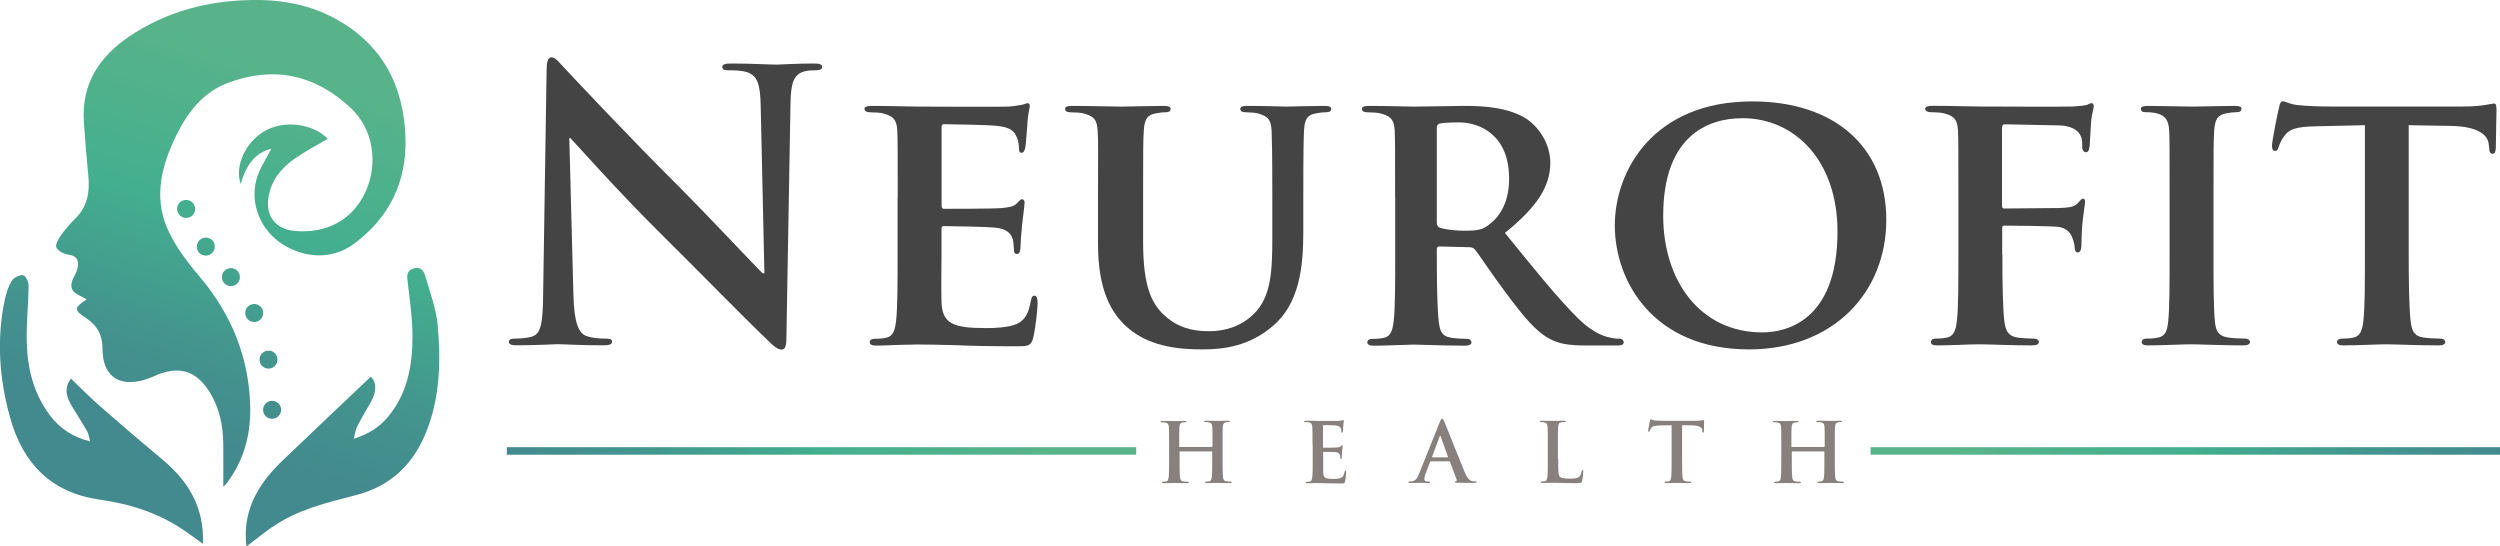
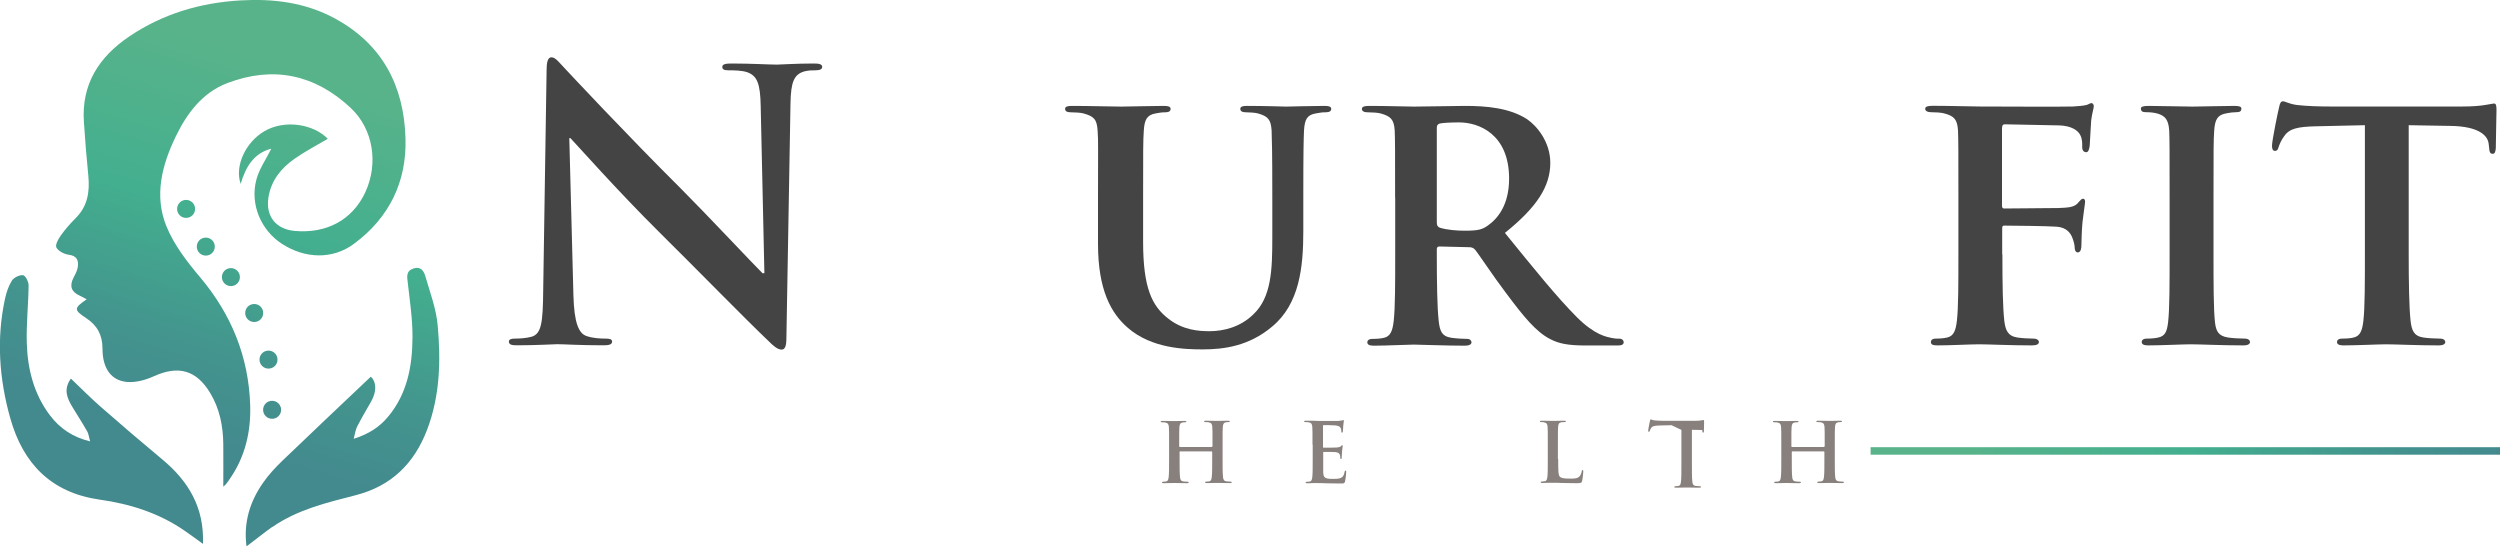
<svg xmlns="http://www.w3.org/2000/svg" xmlns:xlink="http://www.w3.org/1999/xlink" id="_Слой_2" data-name="Слой 2" viewBox="0 0 250 54.65">
  <defs>
    <style> .cls-1 { fill: url(#_Безымянный_градиент_6-3); } .cls-2 { fill: url(#_Безымянный_градиент_6); } .cls-3 { fill: #444; } .cls-4 { fill: url(#_Безымянный_градиент_6-2); } .cls-5 { fill: #88807d; } </style>
    <linearGradient id="_Безымянный_градиент_6" data-name="Безымянный градиент 6" x1="19.35" y1="43.65" x2="32.5" y2="1.72" gradientUnits="userSpaceOnUse">
      <stop offset="0" stop-color="#438a8e" />
      <stop offset=".18" stop-color="#43938e" />
      <stop offset=".47" stop-color="#43ac8e" />
      <stop offset=".49" stop-color="#43af8f" />
      <stop offset=".87" stop-color="#58b38a" />
    </linearGradient>
    <linearGradient id="_Безымянный_градиент_6-2" data-name="Безымянный градиент 6" x1="50.68" y1="45.1" x2="113.63" y2="45.1" xlink:href="#_Безымянный_градиент_6" />
    <linearGradient id="_Безымянный_градиент_6-3" data-name="Безымянный градиент 6" x1="250.23" y1="45.1" x2="187.28" y2="45.1" xlink:href="#_Безымянный_градиент_6" />
  </defs>
  <g id="_Слой_1-2" data-name="Слой 1">
    <path class="cls-2" d="m8.67,29.93c-.27-.14-.48-.27-.71-.37-.85-.39-1.03-.97-.6-1.81.18-.34.37-.69.42-1.06.1-.67-.11-1.12-.92-1.22-.45-.06-1.03-.36-1.22-.72-.14-.27.2-.87.46-1.23.43-.6.93-1.17,1.45-1.69,1.22-1.2,1.44-2.66,1.28-4.28-.18-1.78-.32-3.56-.44-5.35-.26-3.78,1.52-6.52,4.53-8.55C16.28,1.38,20.03.27,24.06.04c3.3-.19,6.48.21,9.42,1.8,4.75,2.57,6.92,6.74,7.07,11.99.13,4.36-1.63,7.94-5.15,10.55-2.13,1.58-4.88,1.51-7.21,0-2.08-1.35-3.2-3.92-2.56-6.39.29-1.11,1-2.1,1.5-3.12-1.71.43-2.56,1.78-3.06,3.52-.63-1.76.48-4.17,2.37-5.27,2.05-1.2,4.93-.7,6.34.76-1.12.66-2.28,1.26-3.33,2-1.35.95-2.35,2.18-2.61,3.89-.28,1.85.74,3.14,2.6,3.32,3.23.3,5.81-1.11,7.09-3.86,1.34-2.89.79-6.32-1.44-8.42-3.59-3.37-7.76-4.25-12.36-2.5-2.48.95-4.02,3-5.15,5.33-1.39,2.87-2.18,5.94-.94,8.98.75,1.85,2.06,3.55,3.37,5.1,3.14,3.73,4.86,7.97,5.01,12.81.08,2.61-.49,5.1-2,7.3-.13.2-.27.4-.42.58-.11.13-.25.24-.27.25,0-1.36.01-2.79,0-4.23-.02-1.82-.36-3.56-1.31-5.13-1.38-2.3-3.19-2.78-5.62-1.68-.81.37-1.78.64-2.64.58-1.64-.12-2.51-1.35-2.51-3.34,0-1.36-.53-2.33-1.65-3.06-1.23-.81-1.22-.99.07-1.87Zm-3.67,11.61c-1.61-2.13-2.24-4.61-2.32-7.21-.06-1.93.16-3.87.18-5.8,0-.36-.32-.99-.56-1.01-.36-.04-.91.23-1.11.54-.34.54-.55,1.19-.69,1.82-.87,4.02-.58,8.02.53,11.95,1.27,4.52,4.08,7.44,8.92,8.13,3.07.43,5.98,1.35,8.55,3.14.57.39,1.12.8,1.8,1.29.13-3.68-1.48-6.29-4.06-8.44-2.08-1.73-4.14-3.49-6.18-5.28-1.02-.89-1.97-1.86-2.97-2.81-.77,1.08-.38,1.96.15,2.84.49.81,1.01,1.61,1.48,2.44.15.26.17.58.29,1-1.76-.43-3.03-1.31-4.01-2.6Zm22.24,11.16c2.5-1.74,5.42-2.43,8.29-3.17,3.62-.92,5.9-3.19,7.19-6.58,1.28-3.37,1.37-6.9,1.05-10.41-.15-1.66-.76-3.28-1.23-4.9-.14-.5-.44-1.03-1.17-.8-.78.25-.67.82-.59,1.45.2,1.8.48,3.61.47,5.42-.01,2.86-.51,5.64-2.43,7.95-.87,1.05-1.96,1.75-3.45,2.22.14-.52.18-.91.35-1.23.43-.85.92-1.67,1.39-2.49.59-1.04.53-1.99-.03-2.49-2.96,2.81-5.93,5.6-8.86,8.42-.7.68-1.38,1.41-1.93,2.21-1.29,1.86-1.95,3.92-1.64,6.34.94-.71,1.75-1.36,2.59-1.96Zm-8.63-32.71c-.5,0-.9.4-.9.9s.4.9.9.9.9-.4.9-.9-.4-.9-.9-.9Zm1.97,3.77c-.5,0-.9.4-.9.9s.4.9.9.9.9-.4.9-.9-.4-.9-.9-.9Zm2.51,3.05c-.5,0-.9.4-.9.9s.4.9.9.9.9-.4.9-.9-.4-.9-.9-.9Zm2.33,3.59c-.5,0-.9.4-.9.9s.4.9.9.9.9-.4.9-.9-.4-.9-.9-.9Zm1.43,4.66c-.5,0-.9.4-.9.9s.4.9.9.9.9-.4.9-.9-.4-.9-.9-.9Zm.36,5.02c-.5,0-.9.4-.9.9s.4.9.9.9.9-.4.9-.9-.4-.9-.9-.9Z" />
    <g>
      <path class="cls-3" d="m57.34,29.47c.07,2.9.56,3.87,1.3,4.13.63.22,1.34.26,1.94.26.41,0,.63.07.63.3,0,.3-.34.37-.86.37-2.42,0-3.91-.11-4.62-.11-.34,0-2.09.11-4.02.11-.48,0-.82-.04-.82-.37,0-.22.22-.3.6-.3.48,0,1.15-.04,1.68-.19.97-.3,1.12-1.38,1.15-4.62l.34-22.05c0-.74.11-1.27.48-1.27.41,0,.74.48,1.38,1.15.45.48,6.11,6.55,11.54,11.95,2.53,2.53,7.56,7.89,8.19,8.49h.19l-.37-16.72c-.04-2.27-.37-2.98-1.27-3.35-.56-.22-1.45-.22-1.97-.22-.45,0-.6-.11-.6-.34,0-.3.41-.34.97-.34,1.94,0,3.72.11,4.51.11.41,0,1.82-.11,3.65-.11.48,0,.86.04.86.34,0,.22-.22.34-.67.34-.37,0-.67,0-1.12.11-1.04.3-1.34,1.08-1.38,3.17l-.41,23.5c0,.82-.15,1.15-.48,1.15-.41,0-.86-.41-1.27-.82-2.35-2.23-7.11-7.11-10.99-10.95-4.06-4.02-8.19-8.68-8.86-9.38h-.11l.41,15.64Z" />
-       <path class="cls-3" d="m89.77,19.75c0-4.8,0-5.7-.04-6.7-.07-1.08-.37-1.42-1.42-1.71-.26-.07-.82-.11-1.3-.11-.34,0-.56-.11-.56-.34s.26-.3.74-.3c1.71,0,3.8.07,4.73.07,1.04,0,8.3.04,8.94,0,.6-.04,1.12-.15,1.38-.19.19-.04.37-.15.52-.15.19,0,.22.15.22.3,0,.22-.19.6-.26,2.05-.04.34-.11,1.71-.19,2.09-.04.15-.11.52-.37.52-.22,0-.26-.15-.26-.41,0-.22-.04-.78-.22-1.15-.26-.56-.52-1.01-2.16-1.15-.56-.07-4.47-.15-5.14-.15-.15,0-.22.11-.22.3v7.82c0,.19.04.34.22.34.74,0,4.99,0,5.74-.07.78-.07,1.27-.15,1.56-.48.26-.22.37-.41.52-.41s.26.15.26.34-.07.71-.26,2.31c-.07.63-.15,1.9-.15,2.12,0,.26-.04.71-.34.71-.22,0-.3-.11-.3-.26-.04-.34-.04-.74-.11-1.15-.19-.63-.6-1.12-1.82-1.23-.6-.07-4.32-.15-5.14-.15-.15,0-.19.15-.19.34v2.53c0,1.08-.04,3.76,0,4.69.07,2.16,1.08,2.64,4.43,2.64.86,0,2.23-.04,3.09-.41.82-.37,1.19-1.04,1.42-2.35.07-.34.15-.48.37-.48.26,0,.3.41.3.74,0,.71-.26,2.87-.45,3.5-.22.82-.52.82-1.75.82-2.46,0-4.43-.04-6.03-.11-1.6-.04-2.83-.07-3.8-.07-.37,0-1.08.04-1.86.04-.78.04-1.6.07-2.27.07-.41,0-.63-.11-.63-.34,0-.15.11-.34.52-.34.48,0,.86-.04,1.15-.11.67-.15.86-.74.97-1.68.15-1.34.15-3.84.15-6.74v-5.59Z" />
      <path class="cls-3" d="m109.8,19.75c0-4.8.04-5.7-.04-6.7-.07-1.12-.37-1.42-1.42-1.71-.26-.07-.82-.11-1.27-.11-.37,0-.56-.11-.56-.34s.22-.3.71-.3c1.75,0,3.95.07,4.92.07.82,0,3.02-.07,4.21-.07.48,0,.71.07.71.3s-.19.34-.52.34c-.37,0-.56.04-.97.11-.86.15-1.12.6-1.19,1.71-.07,1.01-.07,1.9-.07,6.7v4.43c0,4.62.89,6.41,2.5,7.67,1.45,1.15,3.02,1.27,4.13,1.27,1.42,0,3.09-.41,4.39-1.68,1.82-1.71,1.9-4.47,1.9-7.71v-3.98c0-4.8-.04-5.7-.07-6.7-.07-1.08-.34-1.42-1.38-1.71-.26-.07-.82-.11-1.19-.11s-.56-.11-.56-.34.22-.3.67-.3c1.68,0,3.87.07,3.91.07.37,0,2.57-.07,3.84-.07.45,0,.67.07.67.3s-.19.34-.56.34-.56.04-.97.11c-.89.15-1.12.6-1.19,1.71-.04,1.01-.07,1.9-.07,6.7v3.39c0,3.54-.37,7.26-3.13,9.53-2.31,1.94-4.8,2.27-6.93,2.27-1.71,0-5.1-.07-7.49-2.16-1.68-1.45-2.98-3.8-2.98-8.38v-4.66Z" />
      <path class="cls-3" d="m139.51,19.75c0-4.8,0-5.7-.04-6.7-.07-1.08-.37-1.42-1.42-1.71-.26-.07-.82-.11-1.3-.11-.34,0-.56-.11-.56-.34s.26-.3.74-.3c1.71,0,3.8.07,4.47.07,1.12,0,4.1-.07,5.1-.07,2.09,0,4.47.19,6.22,1.34.93.63,2.31,2.23,2.31,4.36,0,2.35-1.34,4.43-4.54,7,2.9,3.57,5.21,6.44,7.19,8.42,1.82,1.82,2.98,1.97,3.5,2.09.34.07.52.07.78.07s.41.19.41.34c0,.26-.22.34-.63.34h-3.13c-1.82,0-2.72-.19-3.57-.63-1.41-.71-2.64-2.2-4.47-4.66-1.3-1.71-2.68-3.84-3.09-4.32-.19-.19-.37-.22-.6-.22l-2.94-.07c-.15,0-.26.07-.26.26v.45c0,2.94.04,5.4.19,6.74.11.93.26,1.53,1.27,1.68.48.07,1.19.11,1.6.11.26,0,.41.19.41.34,0,.22-.26.34-.67.34-1.9,0-4.62-.11-5.1-.11-.63,0-2.72.11-4.02.11-.41,0-.63-.11-.63-.34,0-.15.11-.34.52-.34.48,0,.86-.04,1.15-.11.67-.15.86-.74.97-1.68.15-1.34.15-3.84.15-6.74v-5.59Zm4.17,2.46c0,.34.07.45.3.56.71.22,1.68.3,2.5.3,1.3,0,1.75-.11,2.31-.52,1.01-.71,2.12-2.09,2.12-4.69,0-4.47-3.05-5.62-4.99-5.62-.82,0-1.6.04-1.94.11-.22.07-.3.19-.3.45v9.42Z" />
-       <path class="cls-3" d="m161.48,22.54c0-5.4,3.8-12.4,13.74-12.4,8.27,0,13.41,4.58,13.41,11.84s-5.29,12.96-13.74,12.96c-9.53,0-13.41-6.78-13.41-12.4Zm22.27.6c0-7-4.21-11.32-9.5-11.32-3.65,0-7.93,1.94-7.93,9.76,0,6.52,3.72,11.66,9.91,11.66,2.31,0,7.52-1.08,7.52-10.09Z" />
      <path class="cls-3" d="m200.24,25.44c0,3.05.04,5.29.19,6.63.11.93.34,1.53,1.3,1.68.45.07,1.15.11,1.6.11.41,0,.56.19.56.34,0,.22-.22.34-.71.34-2.09,0-4.39-.11-5.25-.11s-2.94.11-4.17.11c-.45,0-.67-.07-.67-.34,0-.15.11-.34.48-.34.48,0,.86-.04,1.15-.11.67-.15.86-.74.97-1.68.15-1.34.15-3.69.15-6.74v-5.59c0-4.8,0-5.7-.04-6.7-.07-1.08-.37-1.45-1.42-1.71-.26-.07-.82-.11-1.3-.11-.3,0-.56-.11-.56-.34s.26-.3.78-.3c1.68,0,3.76.07,4.69.07,1.27,0,8.53.04,9.31,0,.6-.04,1.01-.07,1.34-.15.19-.04.34-.19.52-.19.11,0,.22.15.22.3,0,.22-.15.6-.26,1.41-.04.34-.11,2.2-.15,2.57-.04.26-.11.63-.34.63s-.41-.15-.41-.52c0-.26.04-.74-.19-1.19-.22-.45-.86-.93-2.09-.97l-5.44-.11c-.19,0-.3.07-.3.45v7.67c0,.19.04.3.22.3l4.58-.04c.56,0,1.01,0,1.49-.04.6-.04,1.08-.15,1.38-.56.19-.19.26-.34.45-.34.11,0,.19.11.19.3s-.15,1.04-.26,2.05c-.07.63-.11,2.09-.11,2.31,0,.26-.04.71-.37.71-.19,0-.3-.22-.3-.45s-.07-.6-.22-.97c-.15-.45-.56-1.08-1.56-1.15-.82-.07-4.69-.11-5.25-.11-.15,0-.22.04-.22.26v2.61Z" />
      <path class="cls-3" d="m216.96,19.75c0-4.8,0-5.7-.04-6.7-.07-1.08-.41-1.45-1.12-1.68-.37-.11-.78-.15-1.19-.15-.34,0-.52-.07-.52-.37,0-.19.26-.26.78-.26,1.23,0,3.46.07,4.39.07.82,0,2.94-.07,4.21-.07.41,0,.67.07.67.26,0,.3-.19.37-.52.37s-.6.04-.97.11c-.89.15-1.15.6-1.23,1.71-.07,1.01-.07,1.9-.07,6.7v5.59c0,3.05,0,5.59.15,6.93.11.86.34,1.34,1.3,1.49.45.07,1.19.11,1.68.11.37,0,.52.19.52.34,0,.22-.26.34-.63.34-2.16,0-4.39-.11-5.29-.11-.74,0-2.98.11-4.28.11-.41,0-.63-.11-.63-.34,0-.15.11-.34.52-.34.48,0,.86-.04,1.15-.11.67-.15.86-.6.97-1.53.15-1.3.15-3.84.15-6.89v-5.59Z" />
      <path class="cls-3" d="m236.47,12.52l-4.88.11c-1.9.04-2.68.26-3.16.97-.34.45-.48.86-.56,1.08-.07.26-.15.41-.37.41s-.3-.19-.3-.52c0-.52.63-3.57.71-3.84.07-.41.19-.6.37-.6.26,0,.6.26,1.42.37.97.11,2.2.15,3.28.15h13.29c1.04,0,1.75-.07,2.23-.15.52-.07.78-.15.89-.15.22,0,.26.19.26.67,0,.67-.07,3.02-.07,3.84-.04.34-.11.52-.3.52-.26,0-.34-.15-.37-.63l-.04-.34c-.07-.82-.93-1.79-3.87-1.82l-4.13-.07v12.81c0,2.9.04,5.4.19,6.78.11.89.3,1.49,1.27,1.64.45.07,1.19.11,1.68.11.37,0,.52.19.52.34,0,.22-.26.34-.63.34-2.16,0-4.36-.11-5.29-.11-.74,0-2.98.11-4.28.11-.41,0-.63-.11-.63-.34,0-.15.11-.34.52-.34.48,0,.89-.04,1.15-.11.67-.15.86-.74.97-1.68.15-1.34.15-3.84.15-6.74v-12.81Z" />
    </g>
    <g>
      <path class="cls-5" d="m121.2,44.68s.05-.02.05-.06v-.17c0-1.26,0-1.49-.02-1.75-.02-.28-.08-.41-.36-.47-.07-.02-.21-.02-.32-.02-.09,0-.14-.02-.14-.07s.06-.07.17-.07c.45,0,.97.02,1.19.02.2,0,.72-.02,1.04-.02.12,0,.17.02.17.07s-.05.07-.15.07c-.07,0-.14,0-.24.02-.22.04-.29.18-.31.47-.02.26-.02.5-.02,1.75v1.46c0,.76,0,1.41.04,1.77.02.23.07.41.32.45.12.02.3.03.42.03.09,0,.13.02.13.07,0,.06-.07.08-.17.08-.54,0-1.06-.02-1.29-.02-.19,0-.71.02-1.03.02-.12,0-.17-.02-.17-.08,0-.04.03-.07.13-.07.12,0,.22-.02.3-.03.17-.03.21-.22.24-.45.04-.35.04-1,.04-1.76v-.73s-.02-.05-.05-.05h-3.16s-.05,0-.05.05v.73c0,.76,0,1.41.04,1.77.02.23.07.41.32.45.12.02.3.03.42.03.09,0,.13.02.13.07,0,.06-.07.08-.17.08-.54,0-1.06-.02-1.29-.02-.19,0-.71.02-1.04.02-.11,0-.17-.02-.17-.08,0-.04.03-.07.13-.07.12,0,.22-.02.3-.03.17-.03.21-.22.24-.45.04-.35.04-1,.04-1.76v-1.46c0-1.26,0-1.49-.02-1.75-.02-.28-.08-.41-.36-.47-.07-.02-.21-.02-.32-.02-.09,0-.14-.02-.14-.07s.06-.07.17-.07c.45,0,.97.02,1.19.02.2,0,.72-.02,1.04-.02.12,0,.17.02.17.07s-.05.07-.15.07c-.07,0-.14,0-.24.02-.22.04-.29.18-.31.47-.02.26-.02.5-.02,1.75v.17s.02.06.05.06h3.16Z" />
      <path class="cls-5" d="m131.25,44.45c0-1.26,0-1.49-.02-1.75-.02-.28-.08-.41-.36-.47-.07-.02-.21-.02-.32-.02-.09,0-.14-.02-.14-.07s.06-.07.18-.07c.22,0,.46,0,.67,0,.22,0,.41.02.52.02.26,0,1.91,0,2.07,0,.16-.02.29-.03.36-.05.04,0,.09-.03.13-.03s.05.03.05.07c0,.06-.04.16-.07.54,0,.08-.02.45-.04.55,0,.04-.02.09-.08.09s-.07-.04-.07-.12c0-.06,0-.2-.05-.3-.06-.15-.14-.25-.55-.3-.14-.02-1.01-.03-1.17-.03-.04,0-.06.02-.06.08v2.09c0,.06,0,.09.06.09.18,0,1.13,0,1.32-.02.2-.02.32-.04.4-.12.06-.07.09-.11.13-.11.03,0,.06.02.06.07s-.03.18-.07.6c0,.17-.03.5-.03.55,0,.07,0,.16-.07.16-.06,0-.07-.03-.07-.07,0-.08,0-.19-.03-.3-.04-.17-.16-.29-.46-.32-.16-.02-.98-.02-1.17-.02-.04,0-.05.03-.05.08v.65c0,.28,0,1.04,0,1.28.02.57.15.69.99.69.21,0,.56,0,.78-.1.21-.1.31-.27.37-.61.02-.09.03-.12.09-.12.07,0,.07.07.07.15,0,.19-.07.75-.11.92-.06.22-.13.22-.45.22-.62,0-1.07-.02-1.43-.02-.35-.02-.61-.02-.86-.02-.09,0-.27,0-.47,0-.19,0-.41.02-.57.02-.11,0-.17-.02-.17-.08,0-.04.03-.07.13-.07.12,0,.22-.02.3-.03.17-.03.21-.22.24-.45.04-.35.04-1,.04-1.76v-1.46Z" />
-       <path class="cls-5" d="m143.07,46.14s-.06.02-.07.07l-.45,1.18c-.08.21-.12.41-.12.5,0,.15.07.26.33.26h.12c.1,0,.12.02.12.07,0,.07-.05.08-.14.08-.26,0-.62-.02-.88-.02-.09,0-.55.02-.98.02-.11,0-.16-.02-.16-.08,0-.05.03-.07.1-.07.07,0,.19,0,.26-.02.38-.05.54-.33.7-.74l2.08-5.19c.1-.24.15-.33.23-.33.07,0,.12.07.21.26.2.45,1.52,3.83,2.05,5.08.31.74.55.86.73.9.12.02.25.03.35.03.07,0,.11,0,.11.07,0,.07-.07.08-.38.08s-.9,0-1.56-.02c-.15,0-.25,0-.25-.07,0-.05.03-.07.12-.07.06-.02.12-.09.07-.19l-.66-1.75s-.04-.06-.08-.06h-1.84Zm1.69-.41s.05-.02.04-.05l-.74-2.04s-.02-.07-.04-.07-.04.04-.05.07l-.76,2.03s0,.06.03.06h1.52Z" />
      <path class="cls-5" d="m155.82,45.9c0,1.06,0,1.63.17,1.78.14.12.36.18,1,.18.44,0,.76,0,.97-.23.1-.11.2-.34.21-.5,0-.07.02-.12.09-.12.06,0,.07.04.07.14,0,.09-.06.71-.12.95-.05.18-.09.22-.52.22-.59,0-1.03-.02-1.4-.02-.37-.02-.67-.02-1.01-.02-.09,0-.27,0-.47,0-.19,0-.41.02-.57.02-.11,0-.17-.02-.17-.08,0-.04.03-.07.13-.07.12,0,.22-.02.3-.03.17-.03.21-.22.24-.45.04-.35.04-1,.04-1.76v-1.46c0-1.26,0-1.49-.02-1.75-.02-.28-.08-.41-.36-.47-.07-.02-.17-.02-.27-.02-.09,0-.14-.02-.14-.07s.06-.07.18-.07c.39,0,.91.02,1.13.02.2,0,.8-.02,1.12-.02.12,0,.17.02.17.07s-.05.07-.15.07c-.09,0-.22,0-.32.02-.22.04-.29.18-.31.47-.02.26-.02.5-.02,1.75v1.46Z" />
-       <path class="cls-5" d="m167.15,42.52l-1.23.03c-.48.02-.68.06-.8.24-.08.12-.12.22-.14.29-.02.07-.04.1-.09.1-.06,0-.07-.04-.07-.13,0-.13.16-.88.17-.95.02-.11.05-.16.1-.16.07,0,.15.08.36.1.24.02.55.04.83.04h3.27c.26,0,.45-.02.57-.04.12-.02.19-.04.22-.04.06,0,.07.05.07.17,0,.17-.02.74-.02.96,0,.08-.02.13-.07.13-.07,0-.08-.04-.09-.17v-.09c-.02-.21-.25-.45-.98-.46l-1.04-.02v3.39c0,.76,0,1.41.04,1.77.02.23.07.41.32.45.12.02.3.03.42.03.09,0,.13.02.13.07,0,.06-.07.08-.16.08-.55,0-1.07-.02-1.3-.02-.19,0-.71.02-1.04.02-.11,0-.17-.02-.17-.08,0-.04.03-.07.13-.07.12,0,.22-.02.3-.03.17-.03.22-.22.24-.45.04-.35.04-1,.04-1.76v-3.39Z" />
+       <path class="cls-5" d="m167.15,42.52l-1.23.03c-.48.02-.68.06-.8.24-.08.12-.12.22-.14.29-.02.07-.04.1-.09.1-.06,0-.07-.04-.07-.13,0-.13.16-.88.17-.95.02-.11.05-.16.1-.16.07,0,.15.08.36.1.24.02.55.04.83.04h3.27c.26,0,.45-.02.57-.04.12-.02.19-.04.22-.04.06,0,.07.05.07.17,0,.17-.02.74-.02.96,0,.08-.02.13-.07.13-.07,0-.08-.04-.09-.17v-.09l-1.04-.02v3.39c0,.76,0,1.41.04,1.77.02.23.07.41.32.45.12.02.3.03.42.03.09,0,.13.02.13.07,0,.06-.07.08-.16.08-.55,0-1.07-.02-1.3-.02-.19,0-.71.02-1.04.02-.11,0-.17-.02-.17-.08,0-.04.03-.07.13-.07.12,0,.22-.02.3-.03.17-.03.22-.22.24-.45.04-.35.04-1,.04-1.76v-3.39Z" />
      <path class="cls-5" d="m182.42,44.68s.05-.02.05-.06v-.17c0-1.26,0-1.49-.02-1.75-.02-.28-.08-.41-.36-.47-.07-.02-.21-.02-.32-.02-.09,0-.14-.02-.14-.07s.06-.07.17-.07c.45,0,.97.02,1.19.02.2,0,.72-.02,1.04-.02.12,0,.17.02.17.07s-.05.07-.15.07c-.07,0-.14,0-.24.02-.22.04-.29.18-.31.47-.02.26-.02.5-.02,1.75v1.46c0,.76,0,1.41.04,1.77.02.23.07.41.32.45.12.02.3.03.42.03.09,0,.13.02.13.07,0,.06-.07.08-.17.08-.54,0-1.06-.02-1.29-.02-.19,0-.71.02-1.03.02-.12,0-.17-.02-.17-.08,0-.04.03-.07.13-.07.12,0,.22-.02.3-.03.17-.03.21-.22.24-.45.04-.35.04-1,.04-1.76v-.73s-.02-.05-.05-.05h-3.16s-.05,0-.05.05v.73c0,.76,0,1.41.04,1.77.02.23.07.41.32.45.12.02.3.03.42.03.09,0,.13.02.13.07,0,.06-.07.08-.17.08-.54,0-1.06-.02-1.29-.02-.19,0-.71.02-1.04.02-.11,0-.17-.02-.17-.08,0-.04.03-.07.13-.07.12,0,.22-.02.3-.03.17-.03.21-.22.24-.45.04-.35.04-1,.04-1.76v-1.46c0-1.26,0-1.49-.02-1.75-.02-.28-.08-.41-.36-.47-.07-.02-.21-.02-.32-.02-.09,0-.14-.02-.14-.07s.06-.07.17-.07c.45,0,.97.02,1.19.02.2,0,.72-.02,1.04-.02.12,0,.17.02.17.07s-.05.07-.15.07c-.07,0-.14,0-.24.02-.22.04-.29.18-.31.47-.02.26-.02.5-.02,1.75v.17s.02.06.05.06h3.16Z" />
    </g>
-     <rect class="cls-4" x="50.68" y="44.72" width="62.94" height=".75" />
    <rect class="cls-1" x="187.06" y="44.72" width="62.94" height=".75" />
  </g>
</svg>